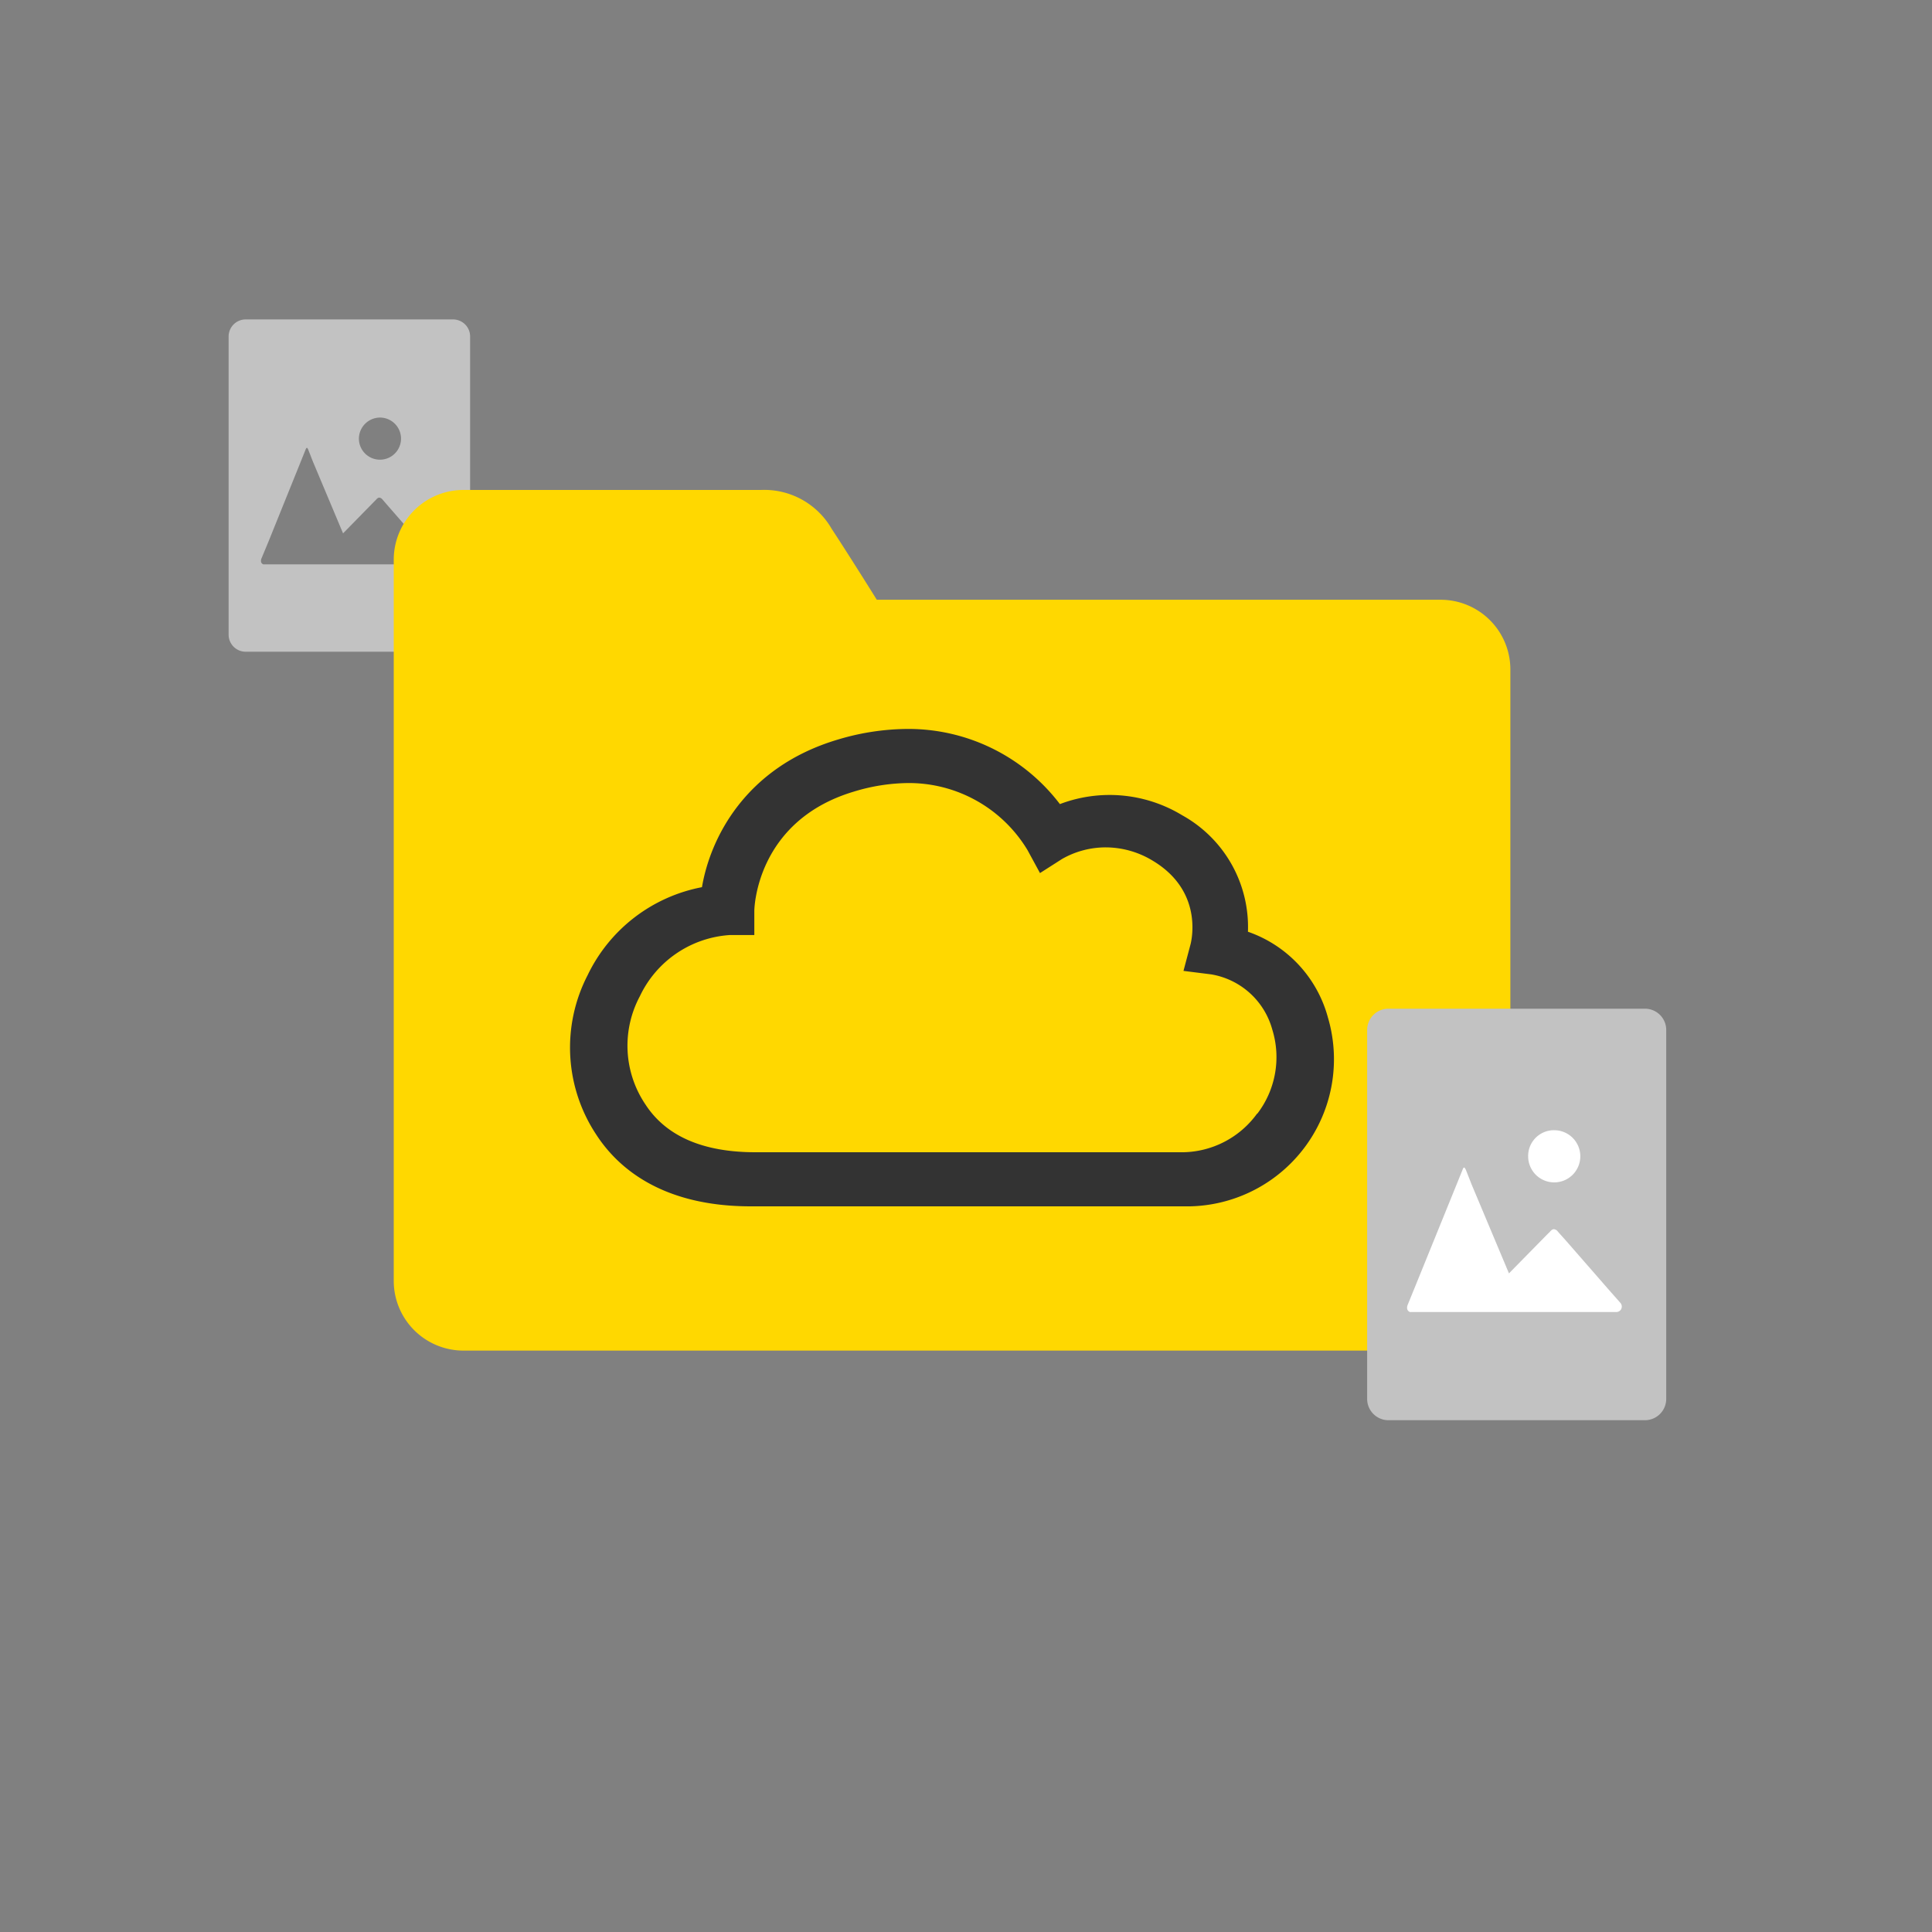
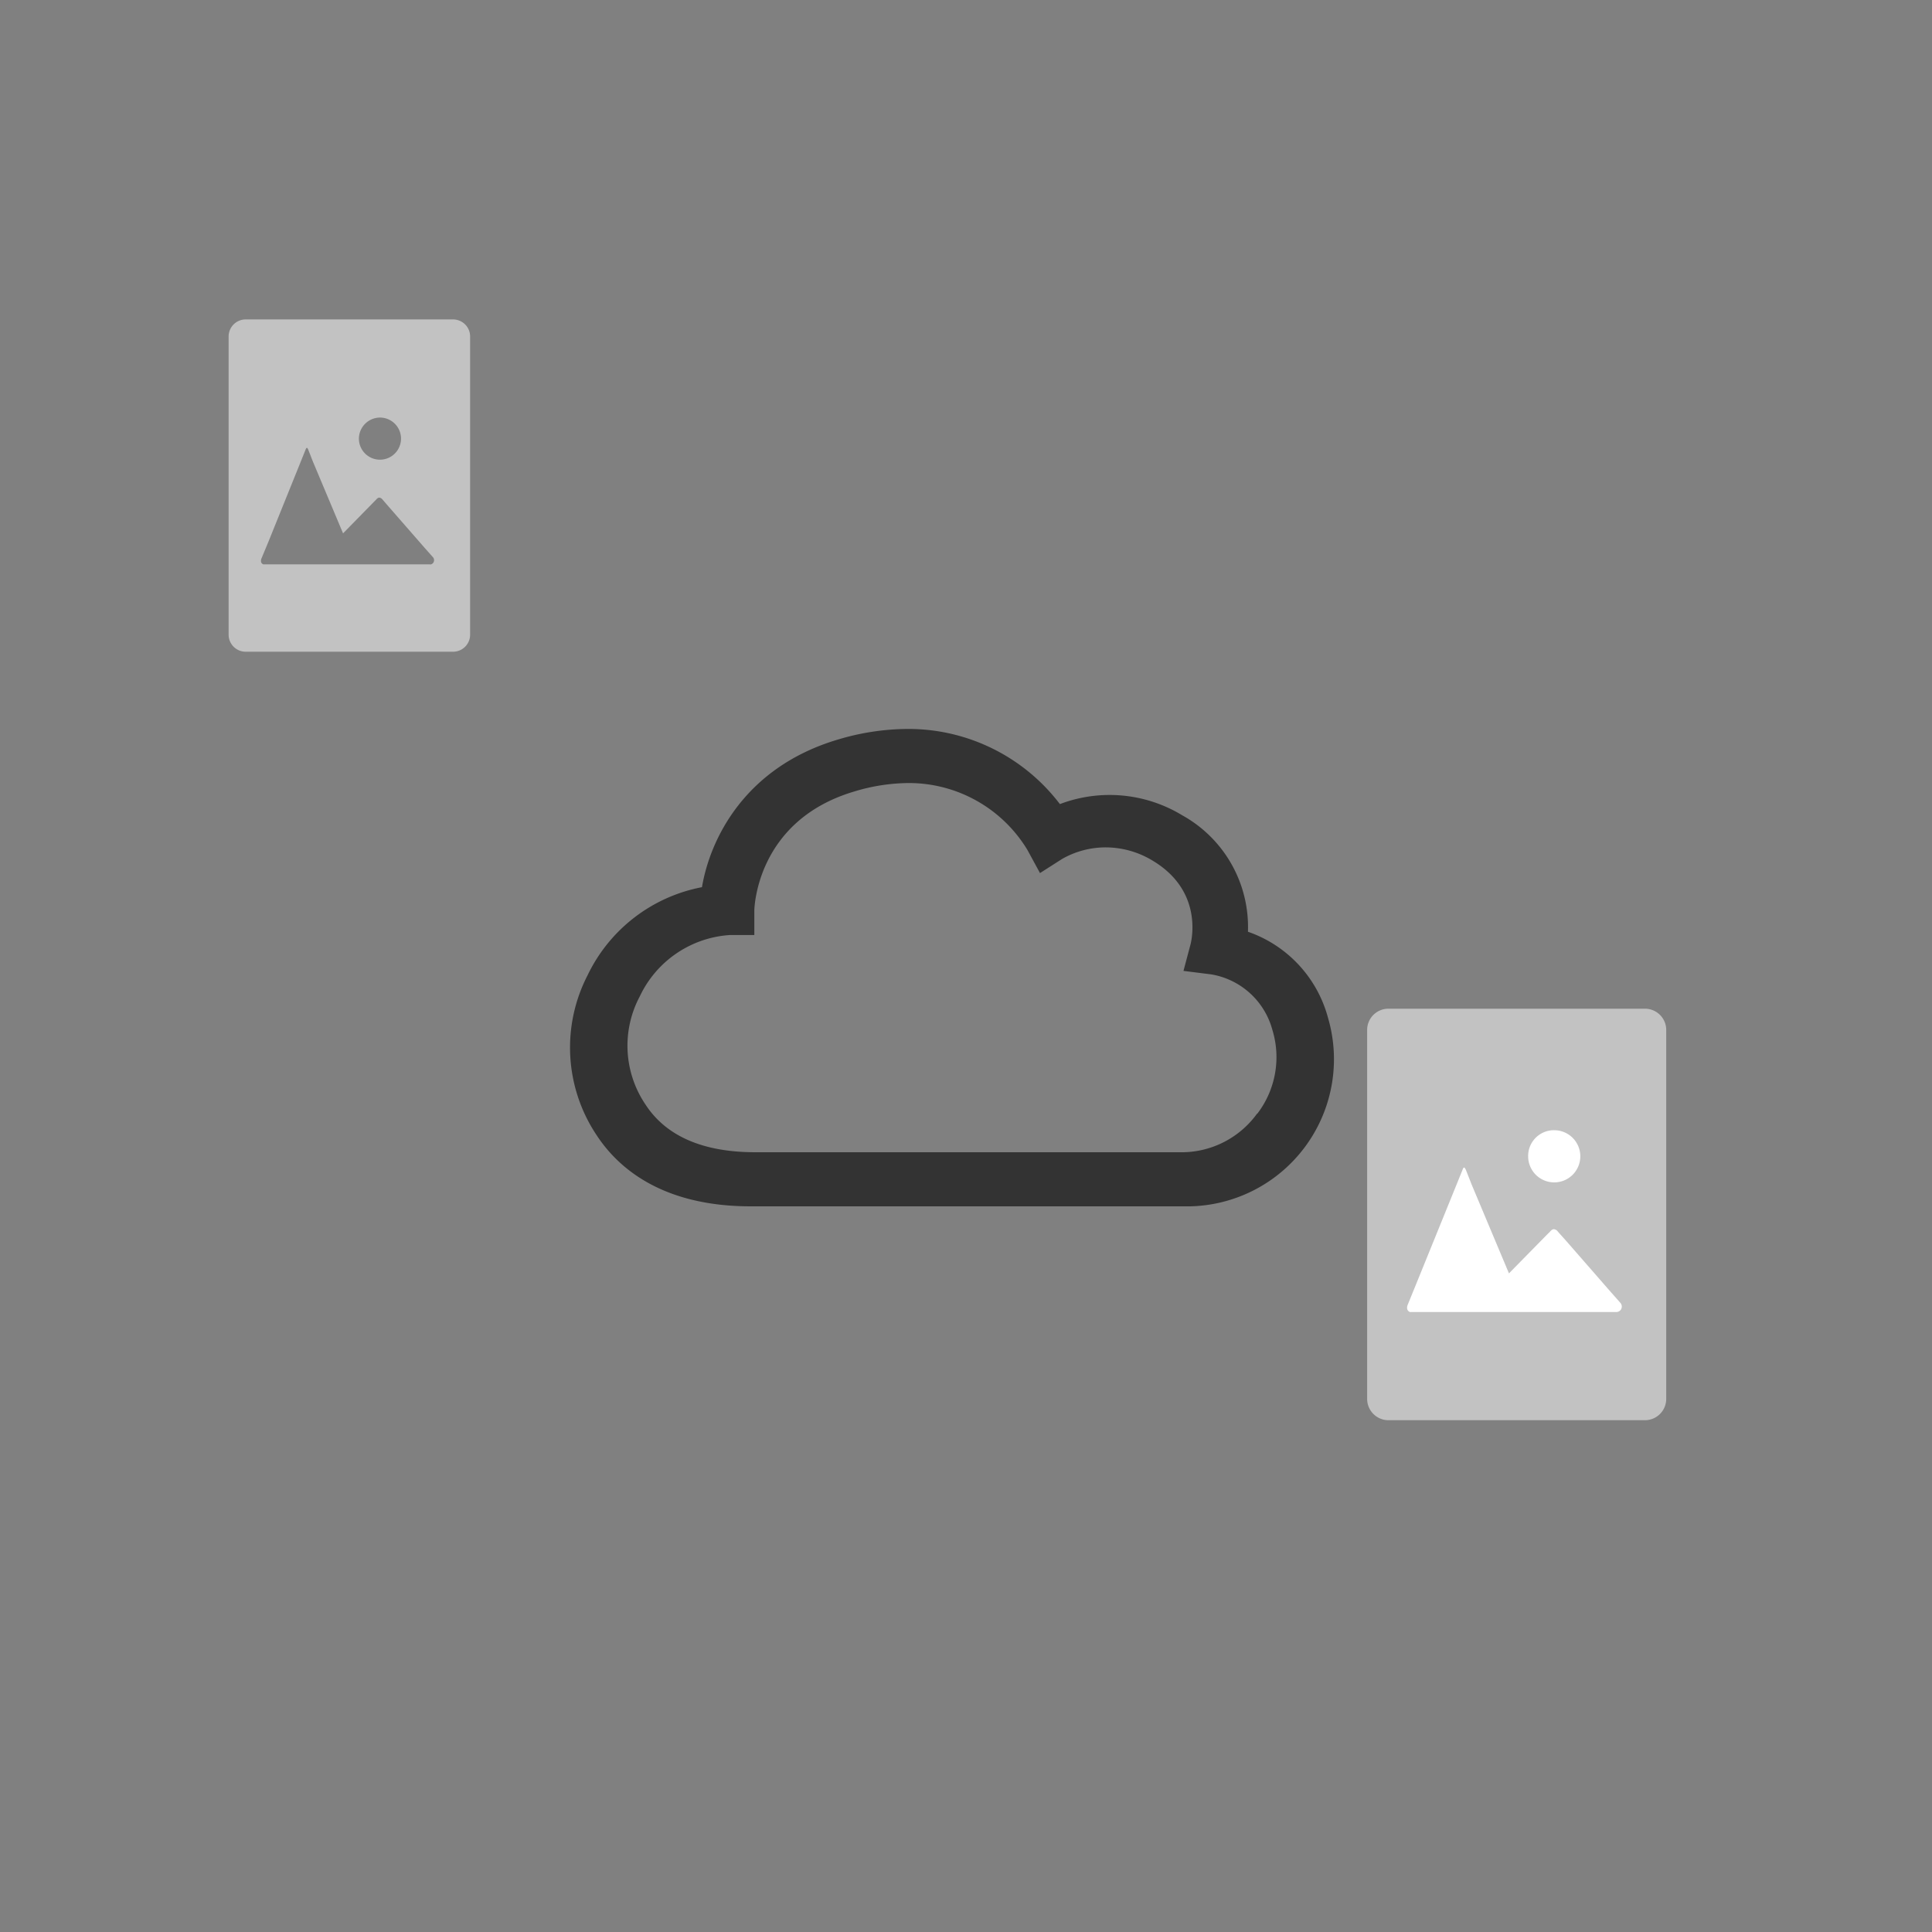
<svg xmlns="http://www.w3.org/2000/svg" id="Ebene_1" data-name="Ebene 1" width="300" height="300" viewBox="0 0 300 300">
  <rect x="0" y="0" width="300" height="300" fill="#808080" stroke="none" />
  <defs>
    <style>.cls-1{fill:#c2c2c2;}.cls-2{fill:#ffd800;}.cls-3{fill:#333;}.cls-4{fill:#fff;}</style>
  </defs>
  <title>professionelle-email-adresse_m_cloud</title>
  <path class="cls-1" d="M70.35,49.6H38.15a2.65,2.65,0,0,0-2.65,2.65h0v46.3a2.65,2.65,0,0,0,2.65,2.65h32.2A2.65,2.65,0,0,0,73,98.55V52.25a2.65,2.65,0,0,0-2.65-2.65ZM59,64.84a3.27,3.27,0,1,1-3.27,3.27h0A3.29,3.29,0,0,1,59,64.84Zm7.81,22.79H41a.24.24,0,0,1-.12,0c-.58-.24-.28-.91-.28-.91L41.73,84l5-12.39.7-1.74s.11-.33.22-.33.23.32.23.32l.68,1.75,4.71,11.21,4.84-4.94h0l.28-.28s.24-.33.5-.33h0a.71.71,0,0,1,.48.27h0l.28.32h0l.72.83h0l5.48,6.28,1.34,1.51h0a.67.67,0,0,1,.21.5.66.66,0,0,1-.63.68Z" />
  <g id="bestellordner_128_fx_webde">
-     <path class="cls-2" d="M223.67,93.13H136.15s-4.3-6.9-7-11a12.08,12.08,0,0,0-11-6.05H72A10.83,10.83,0,0,0,61.14,86.93v112A10.83,10.83,0,0,0,72,209.72h151.7a10.83,10.83,0,0,0,10.83-10.84V104A10.83,10.83,0,0,0,223.67,93.13Z" />
-   </g>
+     </g>
  <path class="cls-3" d="M206.2,158a19.47,19.47,0,0,0-12.42-13.32,19.83,19.83,0,0,0-10.2-18.08,21.73,21.73,0,0,0-19-1.74,29.55,29.55,0,0,0-23.69-11.67,38.16,38.16,0,0,0-10.82,1.66c-14.45,4.31-19.81,15.45-21.07,22.91a24.85,24.85,0,0,0-17.76,13.68,24.48,24.48,0,0,0,1.35,24.75c3.29,5.07,10.11,11.13,24,11.13h68.19A22.85,22.85,0,0,0,206.2,158Zm-11,14.92a14.48,14.48,0,0,1-11.42,6H117.29c-8.14,0-13.88-2.5-17.08-7.44a16.3,16.3,0,0,1-.85-16.79,16.64,16.64,0,0,1,14-9.5h3.77v-3.77c0-.14.18-13.95,15.49-18.51a29.67,29.67,0,0,1,8.42-1.32A21.51,21.51,0,0,1,159.55,132l1.94,3.57,3.43-2.19a13.65,13.65,0,0,1,6.78-1.8,14.08,14.08,0,0,1,7.18,2c7.87,4.63,6.2,12.15,6,13l-1.11,4.18,4.3.54a11.87,11.87,0,0,1,9.49,8.57,14.45,14.45,0,0,1-2.33,13.07Z" />
  <rect class="cls-4" x="216.83" y="167.99" width="38" height="43.66" />
  <path class="cls-1" d="M255.44,156.63H215.58a3.3,3.3,0,0,0-3.29,3.28v57.33a3.31,3.31,0,0,0,3.29,3.29h39.86a3.31,3.31,0,0,0,3.29-3.29V159.91A3.3,3.3,0,0,0,255.44,156.63Zm-14.1,18.87a4.05,4.05,0,1,1-4.05,4.05,4,4,0,0,1,4.05-4.05ZM251,203.73H219.08a.38.38,0,0,1-.15,0c-.72-.3-.34-1.13-.34-1.13l1.39-3.41,6.23-15.34.87-2.15s.14-.41.26-.41.29.39.29.39l.85,2.17,5.83,13.88,6-6.11h0l.35-.34s.3-.41.62-.41h0a.84.84,0,0,1,.6.34h0l.34.39h0l.9,1h0l6.79,7.78,1.65,1.87h0a.86.86,0,0,1,.27.62A.84.84,0,0,1,251,203.73Z" />
</svg>